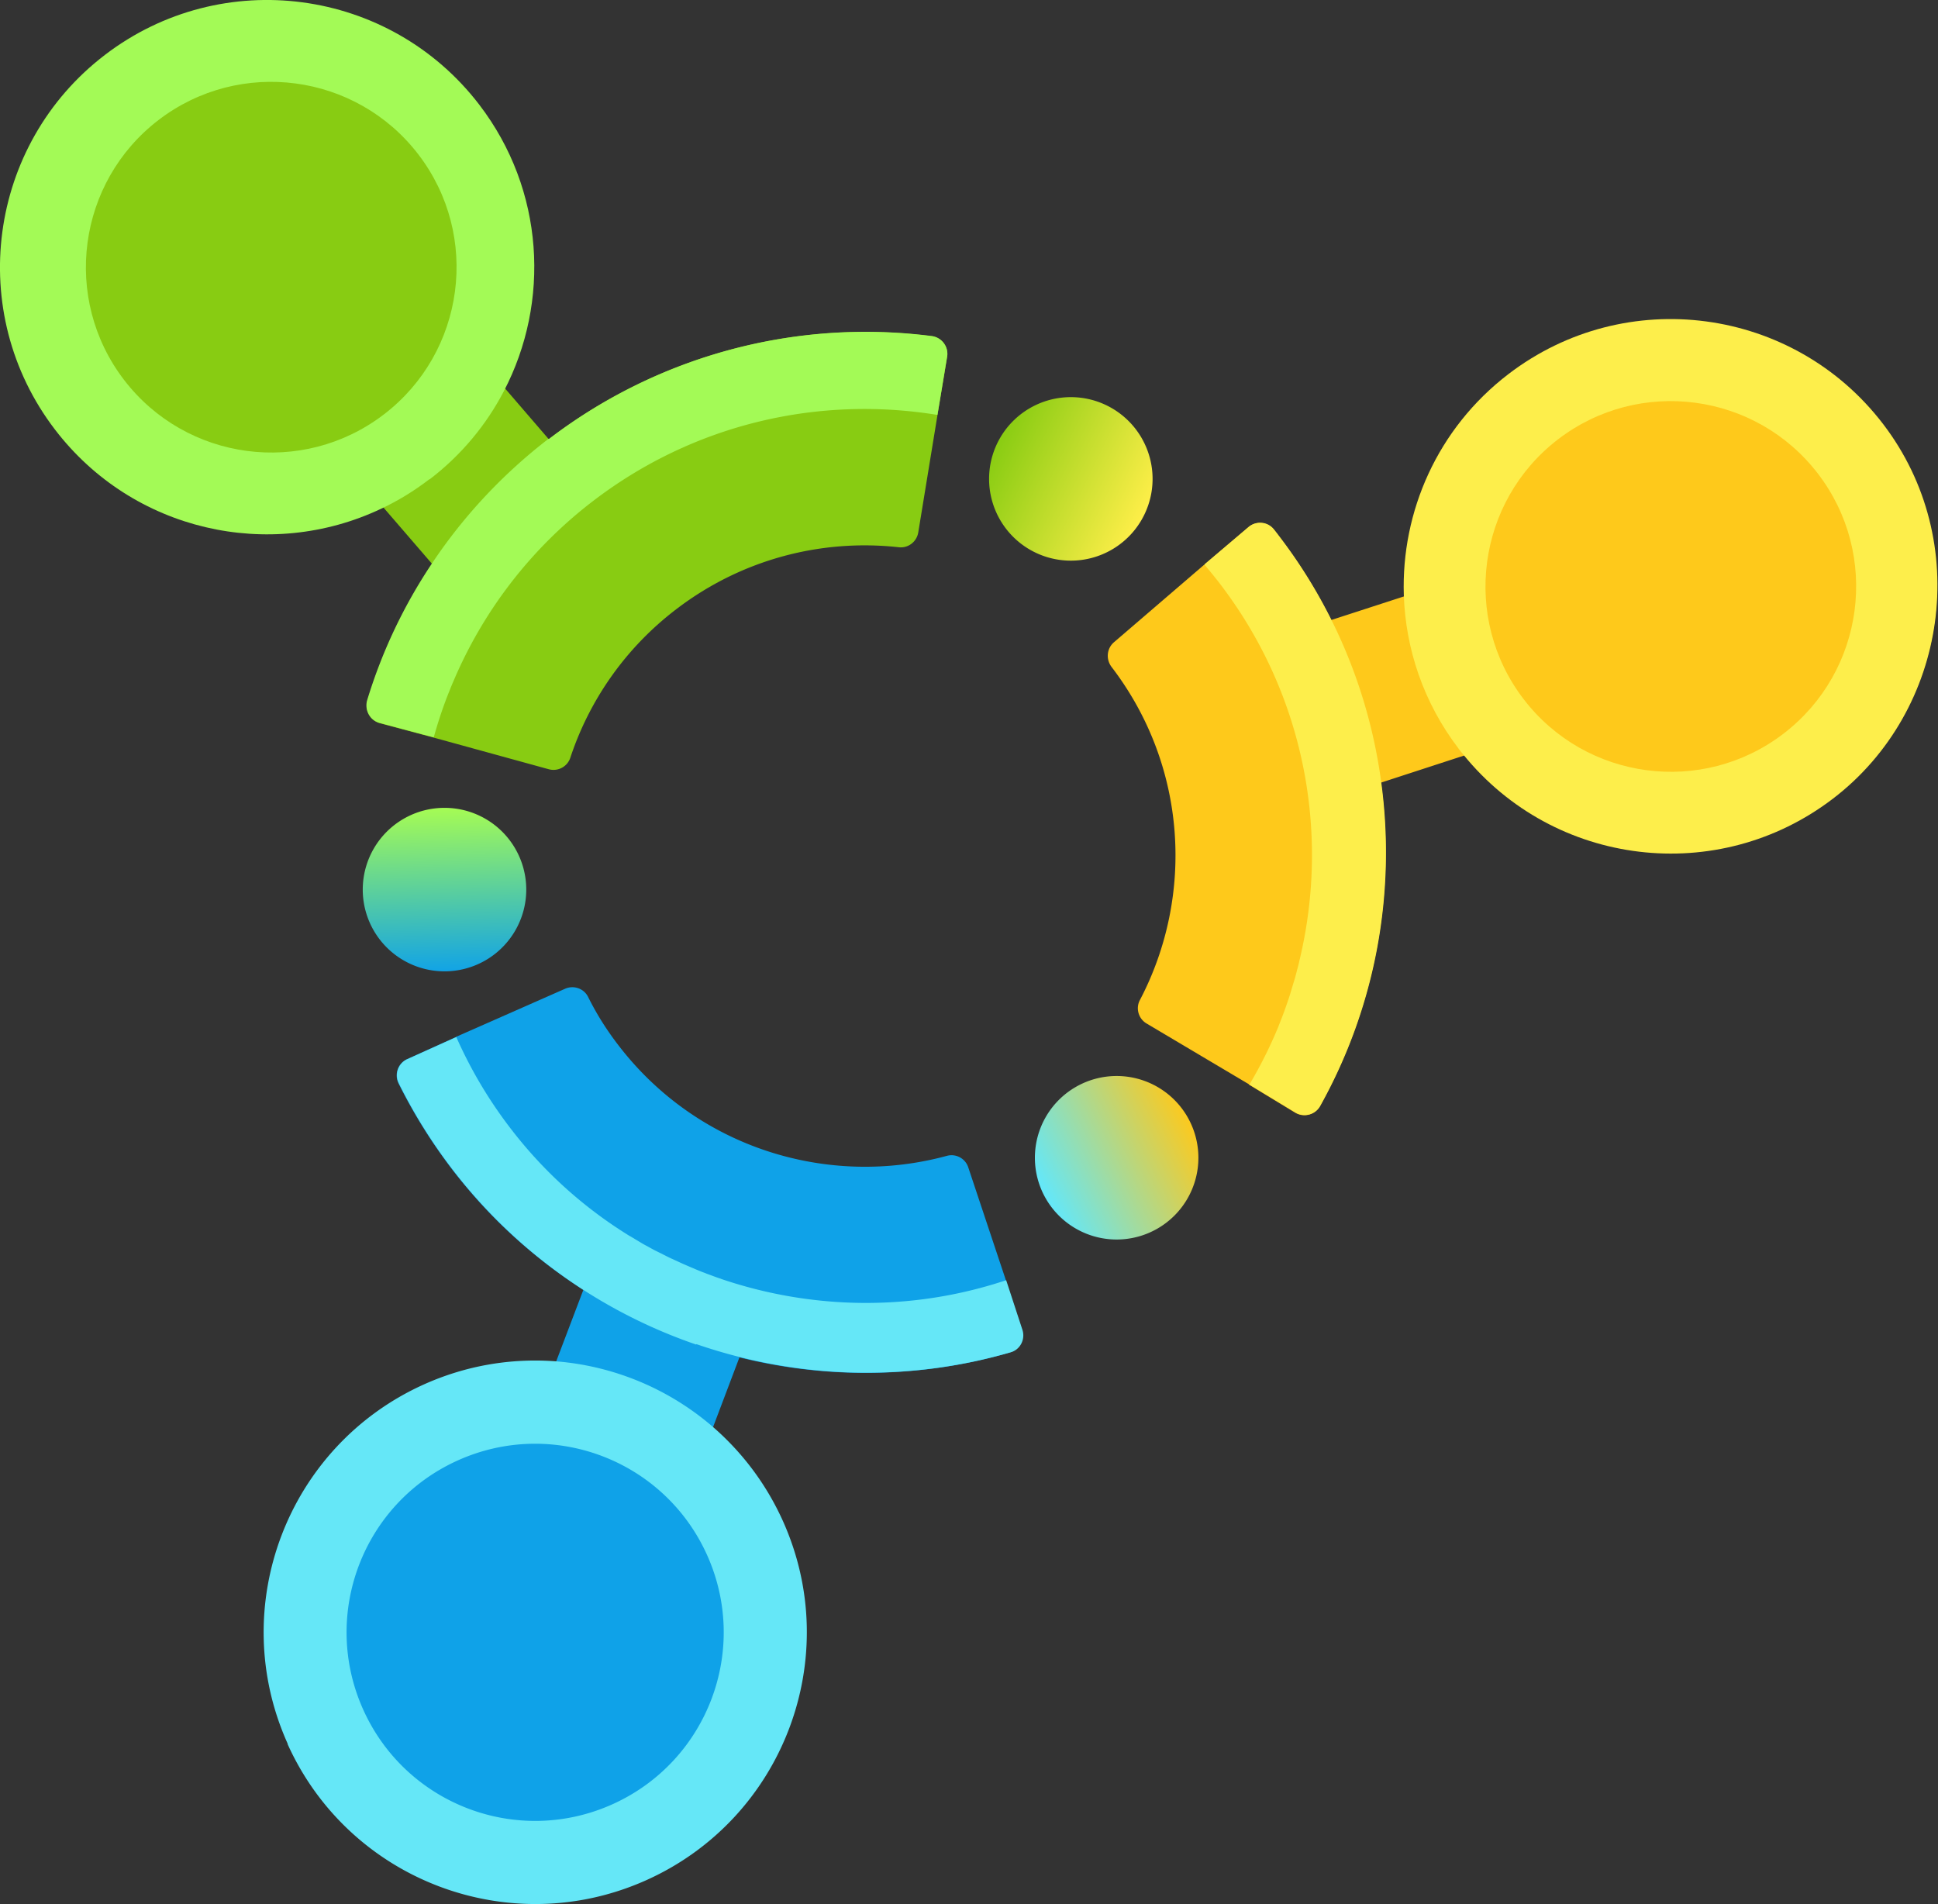
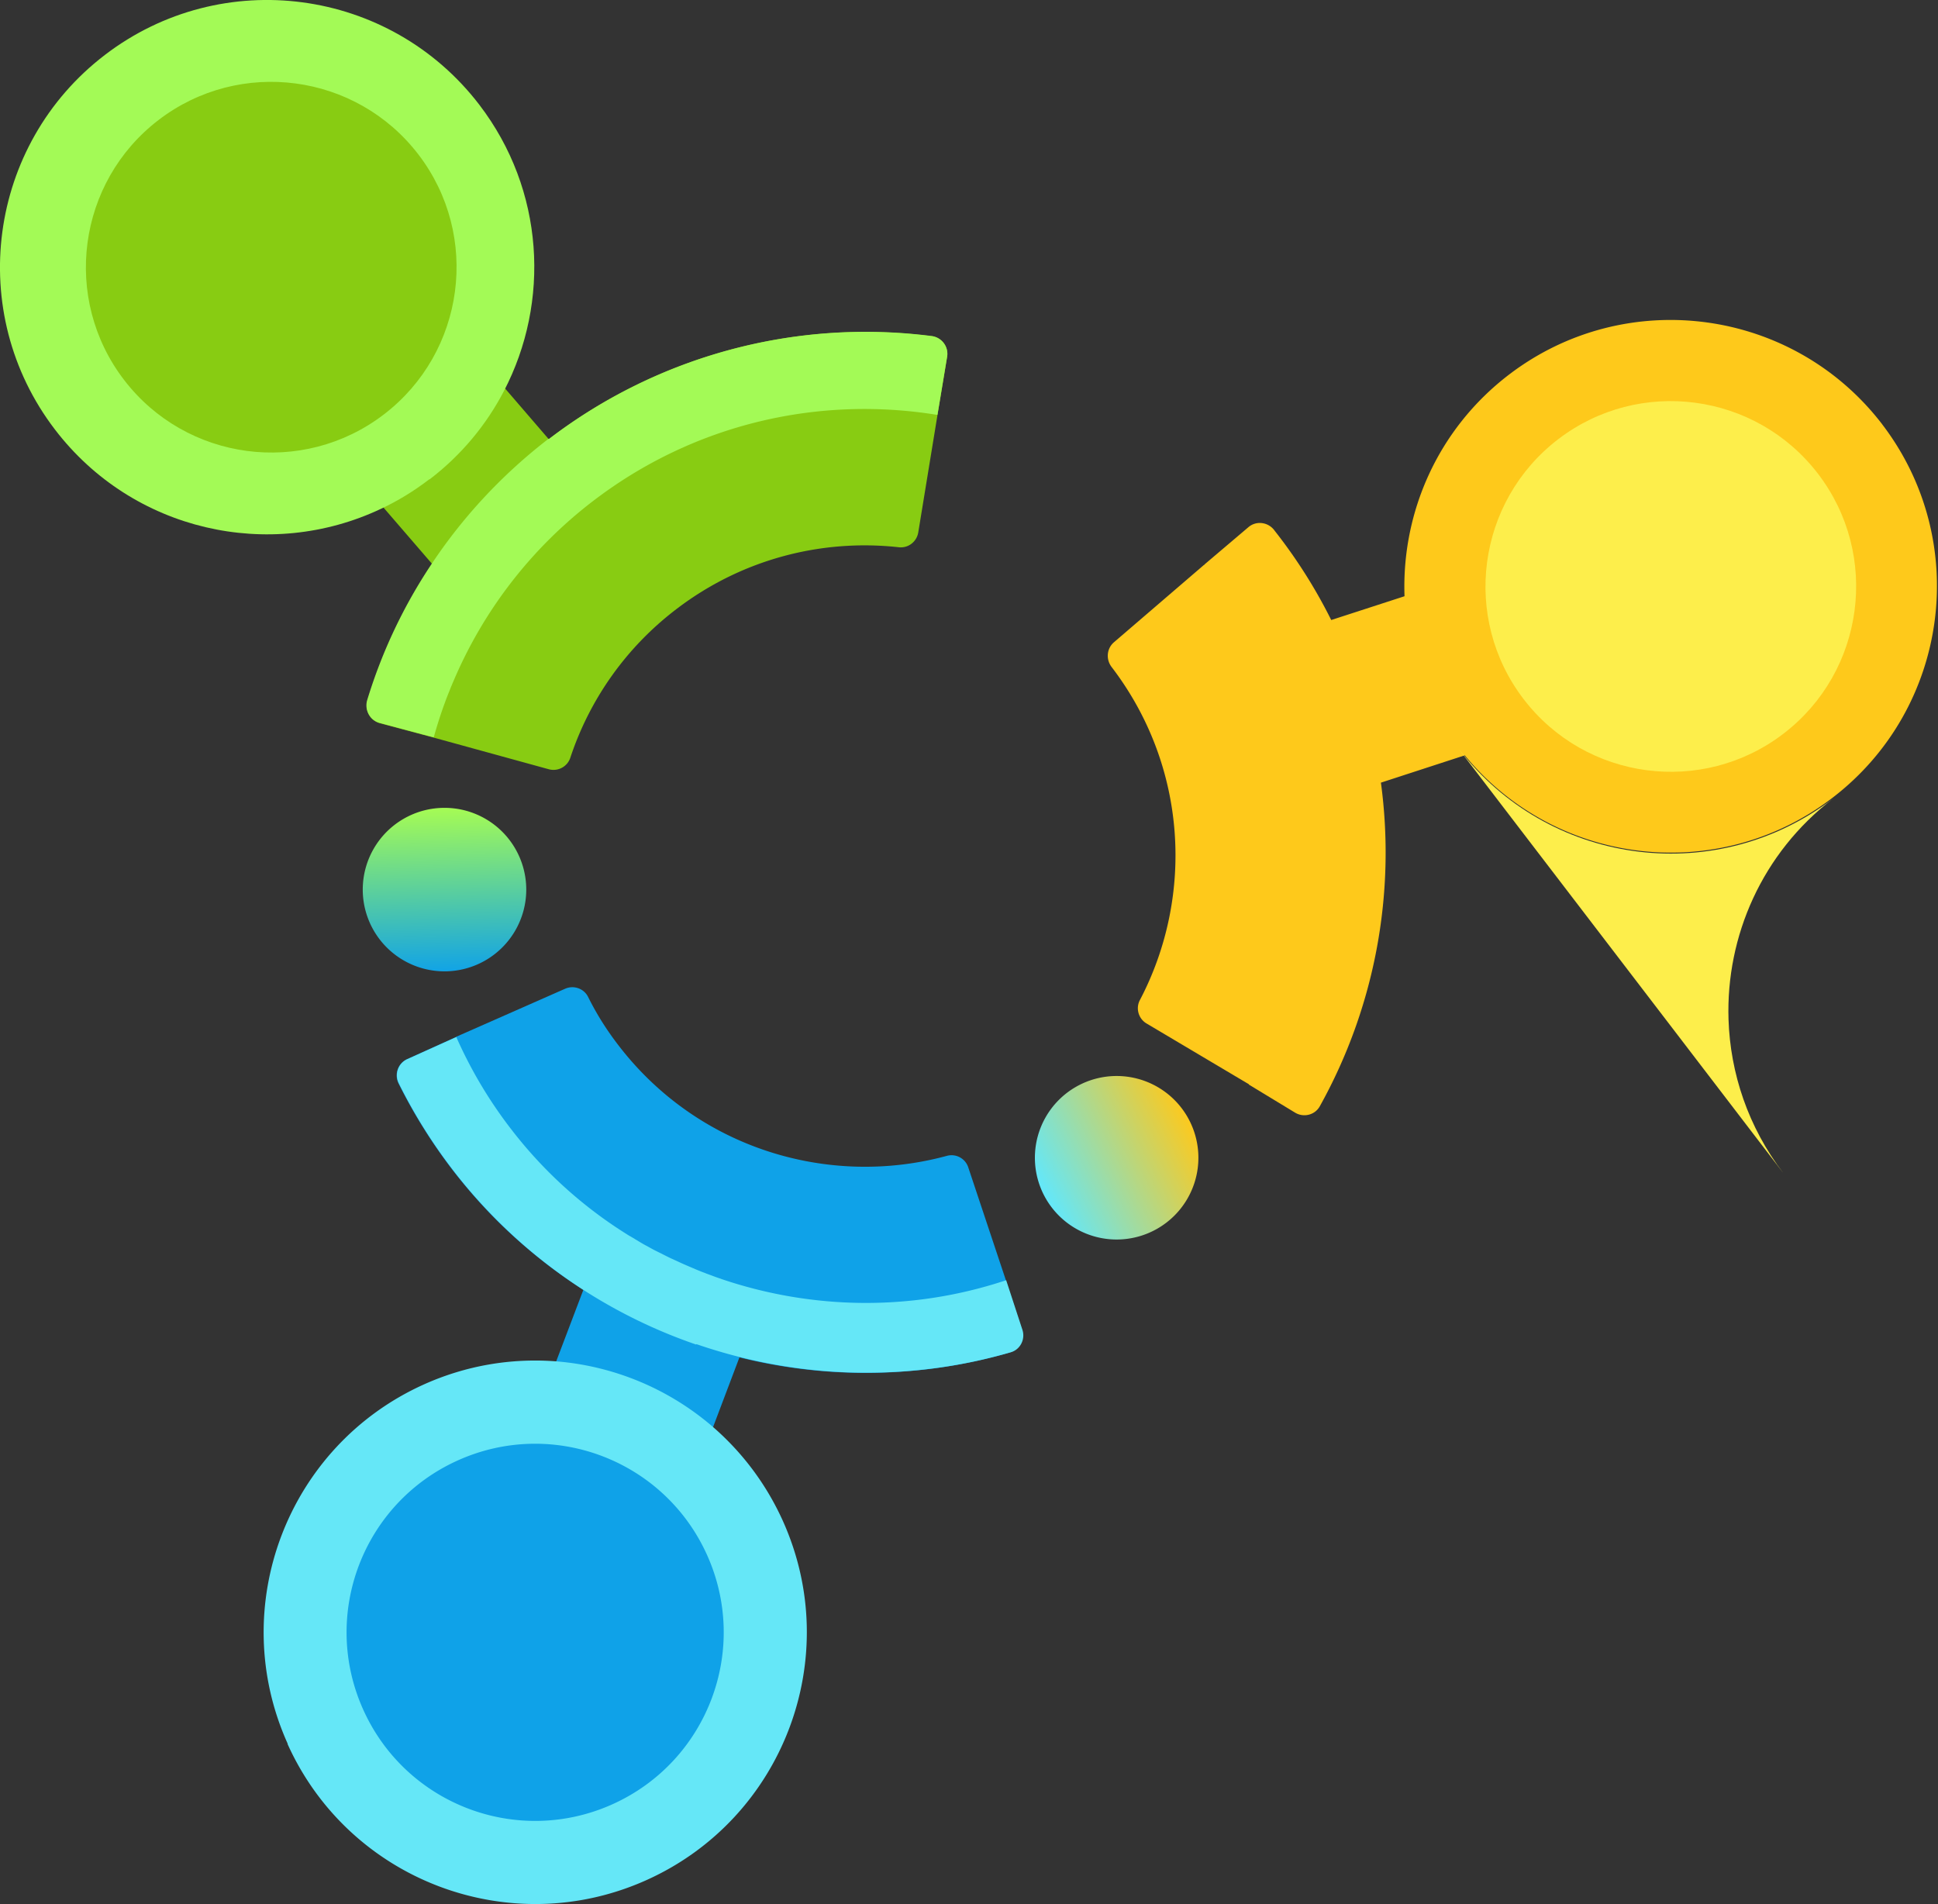
<svg xmlns="http://www.w3.org/2000/svg" data-bbox="-0.001 -0.001 109.969 108.067" viewBox="0 0 110 108.07" data-type="ugc">
  <rect x="0" y="0" width="110" height="108.07" fill="#333333" stroke="none" />
  <g>
    <defs>
      <linearGradient gradientUnits="userSpaceOnUse" y2="29.16" x2="64.88" y1="25.12" x1="56.52" id="45211093-1ebf-4a4a-9d8d-10f4b98f9f63">
        <stop stop-color="#88cc12" offset="0" />
        <stop stop-color="#fdee48" offset="1" />
      </linearGradient>
      <linearGradient gradientUnits="userSpaceOnUse" y2="46" x2="25.12" y1="55.28" x1="25.34" id="3e14005d-7c48-48e8-beff-67ca11c486a2">
        <stop stop-color="#0fa2e8" offset="0" />
        <stop stop-color="#a3fa56" offset="1" />
      </linearGradient>
      <linearGradient gradientUnits="userSpaceOnUse" y2="67.77" x2="59.39" y1="63.52" x1="67.64" id="748c7803-ab79-41e6-a64d-dfd05de561a0">
        <stop stop-color="#fec91b" offset="0" />
        <stop stop-color="#d9d050" offset=".24" />
        <stop stop-color="#65e7f7" offset="1" />
      </linearGradient>
    </defs>
-     <path fill="url(#45211093-1ebf-4a4a-9d8d-10f4b98f9f63)" d="M65.42 27.18a4.64 4.64 0 1 1-9.28 0 4.64 4.64 0 0 1 9.28 0" />
    <path fill="url(#3e14005d-7c48-48e8-beff-67ca11c486a2)" d="M29.87 50.49a4.64 4.64 0 1 1-9.28 0 4.64 4.64 0 0 1 9.28 0" />
    <path fill="url(#748c7803-ab79-41e6-a64d-dfd05de561a0)" d="M68.02 65.71a4.64 4.64 0 1 1-9.28 0 4.64 4.64 0 0 1 9.28 0" />
    <path d="M106.84 24.09c-5.08-6.63-14.57-7.89-21.2-2.82-4.05 3.1-6.09 7.84-5.92 12.57l-4.16 1.35a29.4 29.4 0 0 0-2.98-4.77c-.09-.12-.18-.23-.27-.35-.36-.45-1.02-.52-1.45-.15l-2.51 2.13s.02.02.02.03c0 0-.02-.01-.03-.02l-5.11 4.39c-.41.35-.47.96-.14 1.4 4.31 5.63 4.7 13.02 1.61 18.91-.25.47-.08 1.06.38 1.33l5.81 3.45v.02l2.62 1.59c.48.29 1.12.14 1.4-.36a29.6 29.6 0 0 0 3.47-18.37l4.76-1.55c5.15 6.27 14.38 7.38 20.87 2.41 6.63-5.08 7.89-14.57 2.82-21.2Z" fill="#fec91b" />
-     <path d="m82.79 42.5.27.33c5.15 6.36 14.45 7.5 20.99 2.49s7.92-14.61 2.83-21.26-14.61-7.92-21.26-2.83c-4.04 3.09-6.09 7.82-5.94 12.54.1 3.05 1.11 6.1 3.11 8.72Zm3.69-2.82c-3.53-4.61-2.65-11.22 1.96-14.75s11.22-2.65 14.75 1.96 2.65 11.22-1.96 14.75-11.22 2.65-14.75-1.96" fill="#fdee4b" />
-     <path d="M70.92 61.55c.64-1.08 1.19-2.19 1.66-3.33v-.01c.1-.25.2-.5.29-.75.02-.05.04-.09.05-.14.08-.21.15-.42.22-.63.03-.09.06-.18.09-.28.05-.16.1-.33.15-.5.04-.14.09-.28.13-.43l.09-.34c.05-.2.11-.4.15-.6.01-.06.03-.11.04-.17 1.68-7.14.26-14.95-4.54-21.23-.29-.38-.59-.74-.89-1.1l2.51-2.13c.44-.37 1.1-.31 1.45.15.09.11.18.23.27.35a29.4 29.4 0 0 1 5.81 14c.84 6.23-.3 12.69-3.47 18.37-.28.49-.92.65-1.4.36l-2.62-1.59v-.02Z" fill="#fdee4b" />
+     <path d="m82.79 42.5.27.33c5.15 6.36 14.45 7.5 20.99 2.49c-4.04 3.09-6.09 7.82-5.94 12.54.1 3.05 1.11 6.1 3.11 8.72Zm3.69-2.82c-3.53-4.61-2.65-11.22 1.96-14.75s11.22-2.65 14.75 1.96 2.65 11.22-1.96 14.75-11.22 2.65-14.75-1.96" fill="#fdee4b" />
    <path d="m58.01 75.49-.92-2.81h.01l-2.14-6.42a1 1 0 0 0-1.21-.66c-6.72 1.83-14.17-.42-18.66-6.29q-1.005-1.305-1.71-2.73c-.24-.48-.82-.68-1.31-.46l-6.19 2.73v.01l-2.77 1.25c-.53.24-.74.87-.49 1.38.85 1.71 1.86 3.33 3.02 4.85 2.11 2.76 4.65 5.06 7.47 6.87l-1.58 4.16c-2.47-.19-5.01.22-7.43 1.31-7.7 3.47-11.12 12.52-7.66 20.21 3.47 7.7 12.52 11.12 20.21 7.66s11.12-12.52 7.66-20.21c-.93-2.07-2.27-3.83-3.88-5.23l1.54-4.07c2.29.57 4.65.87 7.03.88 2.78.01 5.58-.36 8.32-1.16.54-.16.84-.75.66-1.28Z" fill="#0fa2e8" />
    <path d="M16.32 98.98c3.5 7.76 12.63 11.22 20.39 7.72s11.22-12.63 7.72-20.39c-.94-2.08-2.28-3.84-3.88-5.25a15.5 15.5 0 0 0-9.05-3.8c-2.48-.18-5.03.23-7.45 1.32-7.76 3.5-11.22 12.63-7.72 20.39Zm4.3-1.94c-2.43-5.39-.03-11.72 5.36-14.15s11.72-.03 14.15 5.36.03 11.72-5.36 14.15-11.72.03-14.15-5.36" fill="#65e7f7" />
    <path d="M39.51 76.31a29.5 29.5 0 0 1-13.85-9.97 30 30 0 0 1-3.02-4.85c-.26-.52-.04-1.15.49-1.38l2.77-1.25a25.3 25.3 0 0 0 3.06 5.16c1.87 2.45 4.13 4.48 6.65 6.05.06.04.11.07.17.1.22.13.43.26.65.39.1.06.19.11.29.16.18.1.37.21.56.3.11.06.23.11.34.17.18.09.35.18.53.26l.33.15c.19.09.37.17.56.25.09.04.19.08.28.12.21.09.42.18.64.26.06.02.12.05.18.07.25.09.5.19.75.27.02 0 .03.01.05.02 5.13 1.74 10.8 1.86 16.17.07l.92 2.81c.18.54-.12 1.13-.66 1.28-2.75.8-5.55 1.17-8.32 1.16-3.25-.01-6.47-.57-9.52-1.62Z" fill="#65e7f7" />
    <path d="m53.76 20.24-.55 3.31s-.07 0-.1-.01c.03 0 .06.01.1.02l-1.09 6.66c-.09.53-.57.9-1.1.84-4.35-.48-8.89.65-12.64 3.52a17.5 17.5 0 0 0-6.01 8.43c-.17.51-.71.79-1.22.65l-6.51-1.79-3.07-.82c-.56-.15-.87-.73-.71-1.29a29.3 29.3 0 0 1 3.67-7.75l-2.83-3.28c-6.29 3.04-14.06 1.35-18.48-4.42-5.06-6.6-3.8-16.05 2.8-21.1S22.07-.58 27.11 6.02c3.66 4.79 4.01 11.07 1.41 16.09.03-.05.05-.1.08-.14l2.55 2.96a29.52 29.52 0 0 1 21.72-5.85c.58.07.98.6.89 1.17Z" fill="#88cc12" />
    <path d="M24.38 27.21c1.82-1.39 3.23-3.11 4.22-5.01 2.64-5.06 2.31-11.41-1.39-16.25C22.12-.7 12.6-1.97 5.95 3.12s-7.92 14.61-2.83 21.26c4.42 5.78 12.18 7.49 18.5 4.5.96-.45 1.88-1.01 2.75-1.68Zm-2.59-3.69c-4.61 3.53-11.22 2.65-14.75-1.96S4.39 10.34 9 6.81s11.22-2.65 14.75 1.96 2.65 11.22-1.96 14.75" fill="#a3fa56" />
    <path d="M31.15 24.92a29.6 29.6 0 0 1 21.72-5.85c.58.07.98.6.89 1.17l-.55 3.31c-6.67-1.09-13.75.45-19.54 4.88a25.3 25.3 0 0 0-7.94 10.25c-.04.09-.08.19-.12.28-.05.12-.09.24-.14.35-.33.83-.61 1.67-.85 2.54l-3.07-.82c-.56-.15-.87-.73-.71-1.29a29.3 29.3 0 0 1 3.67-7.75c1.79-2.69 4.03-5.09 6.63-7.09Z" fill="#a3fa56" />
  </g>
</svg>